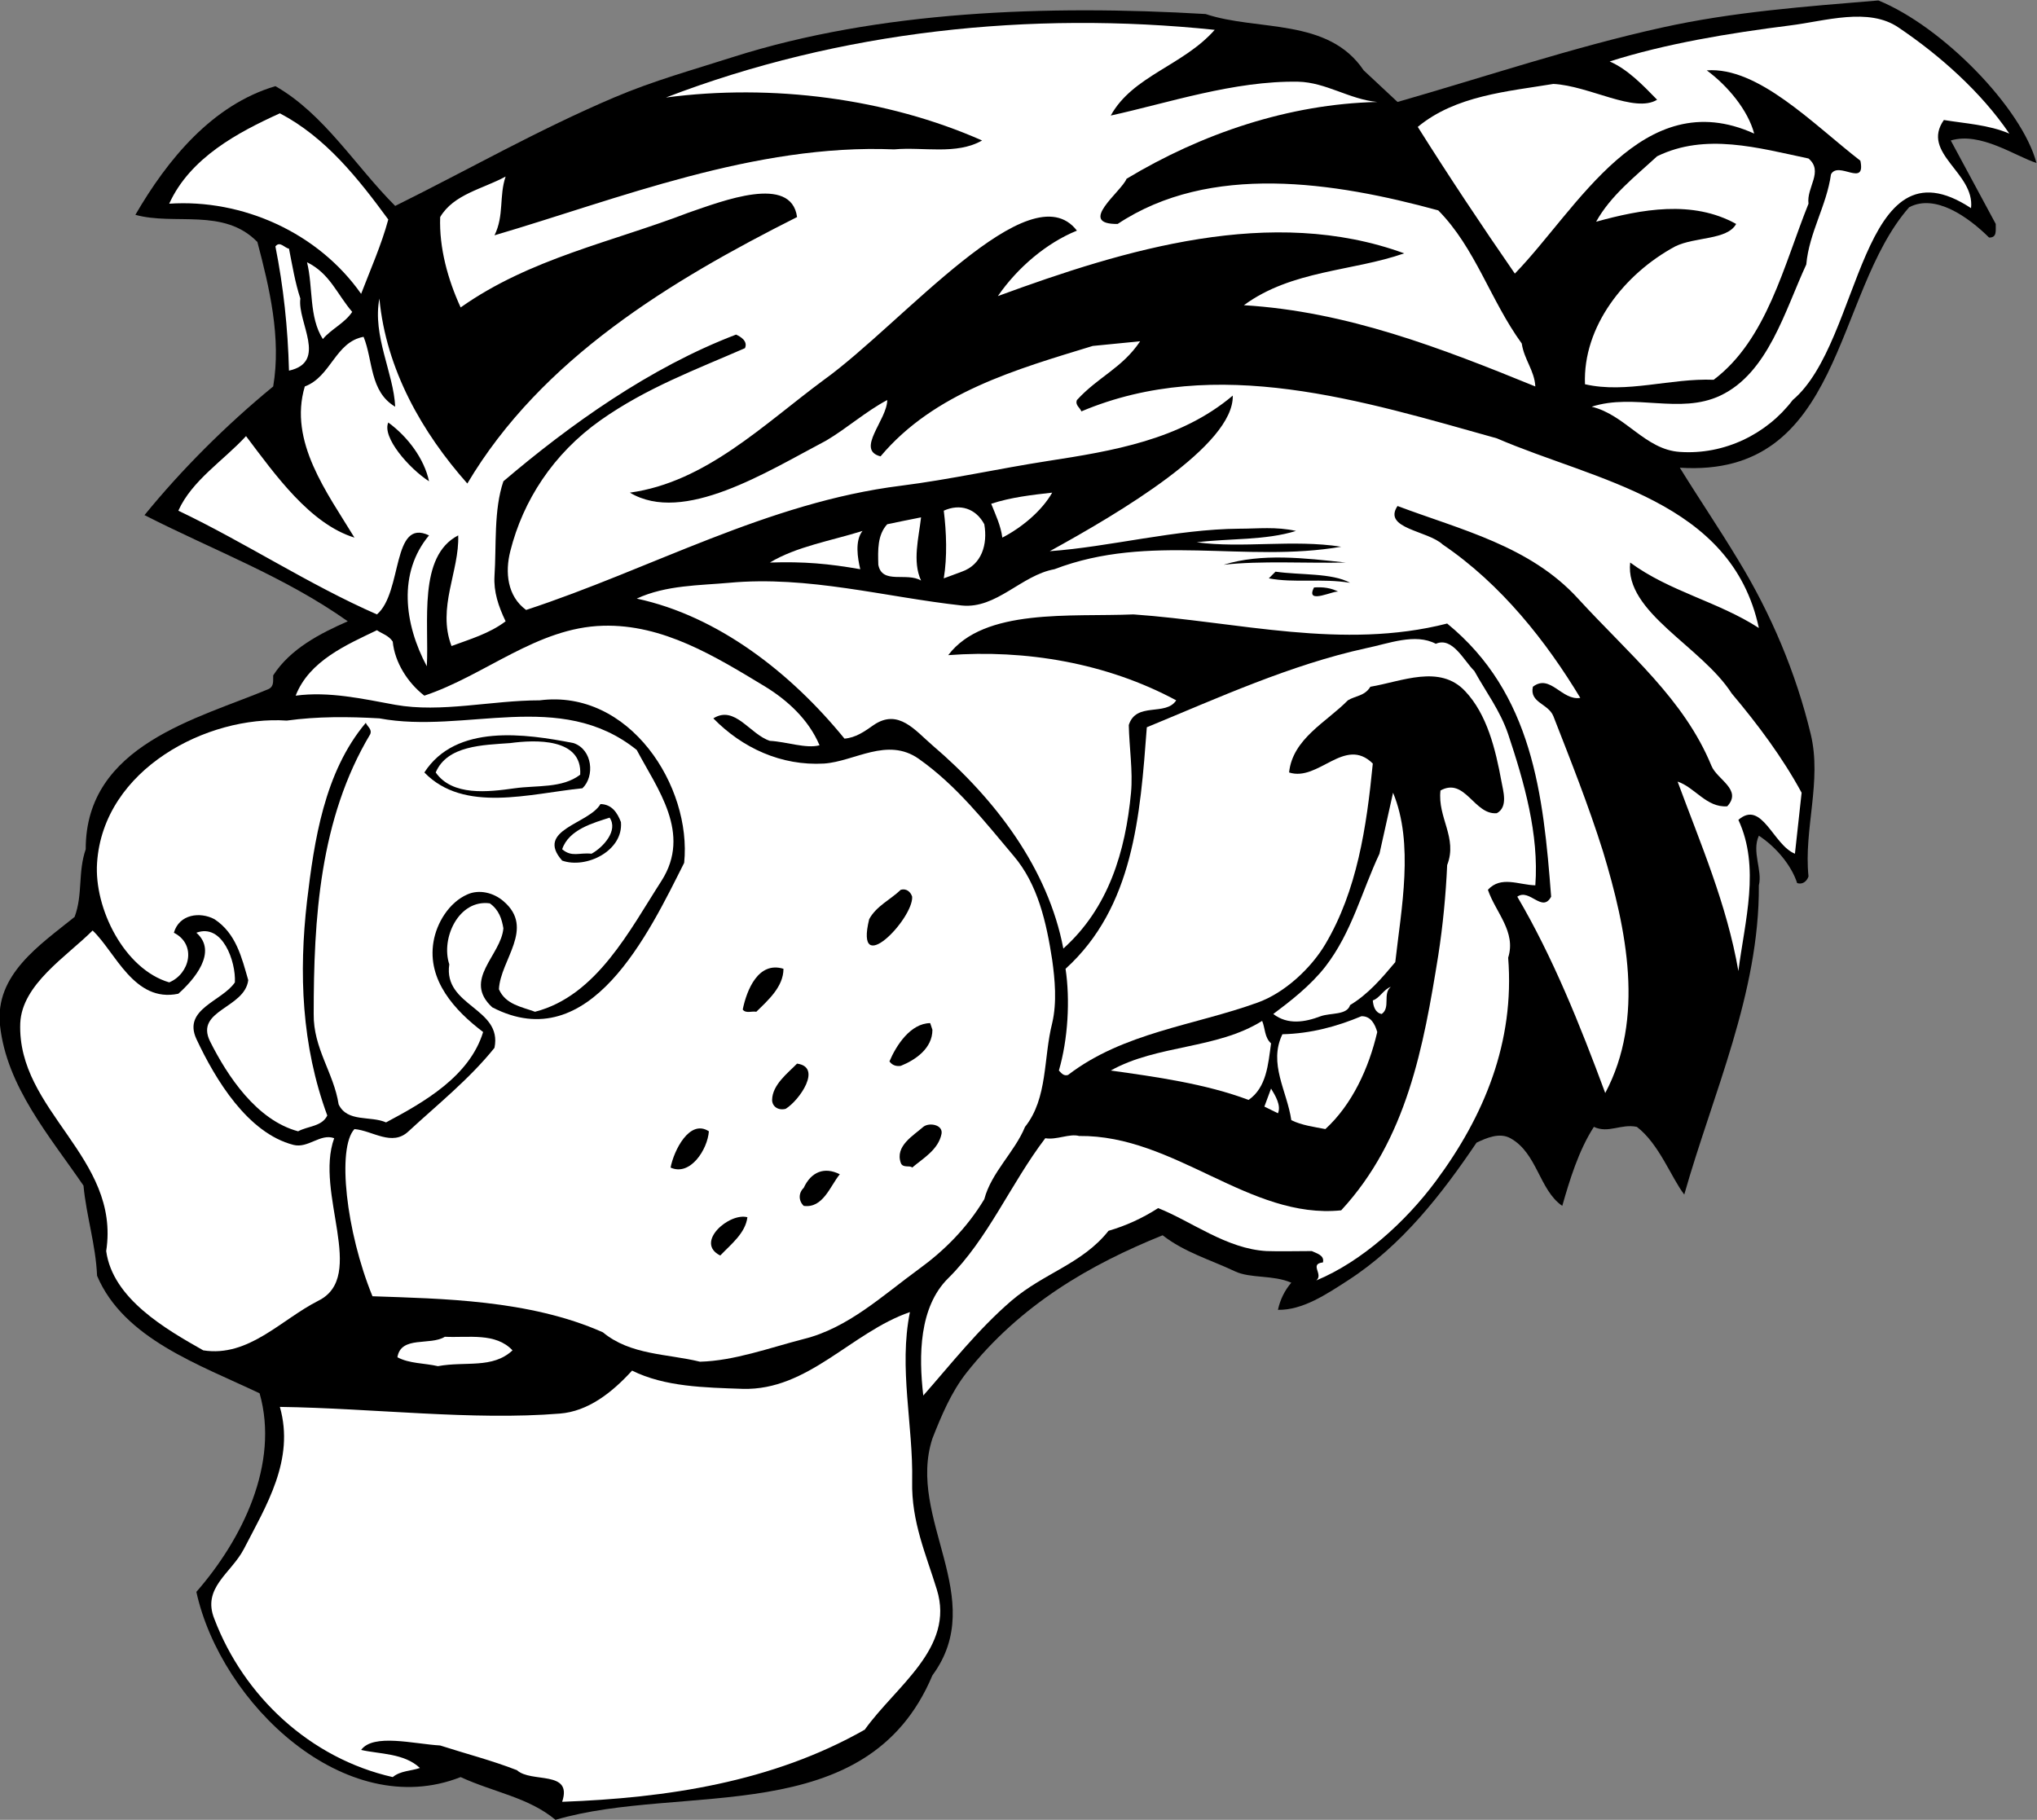
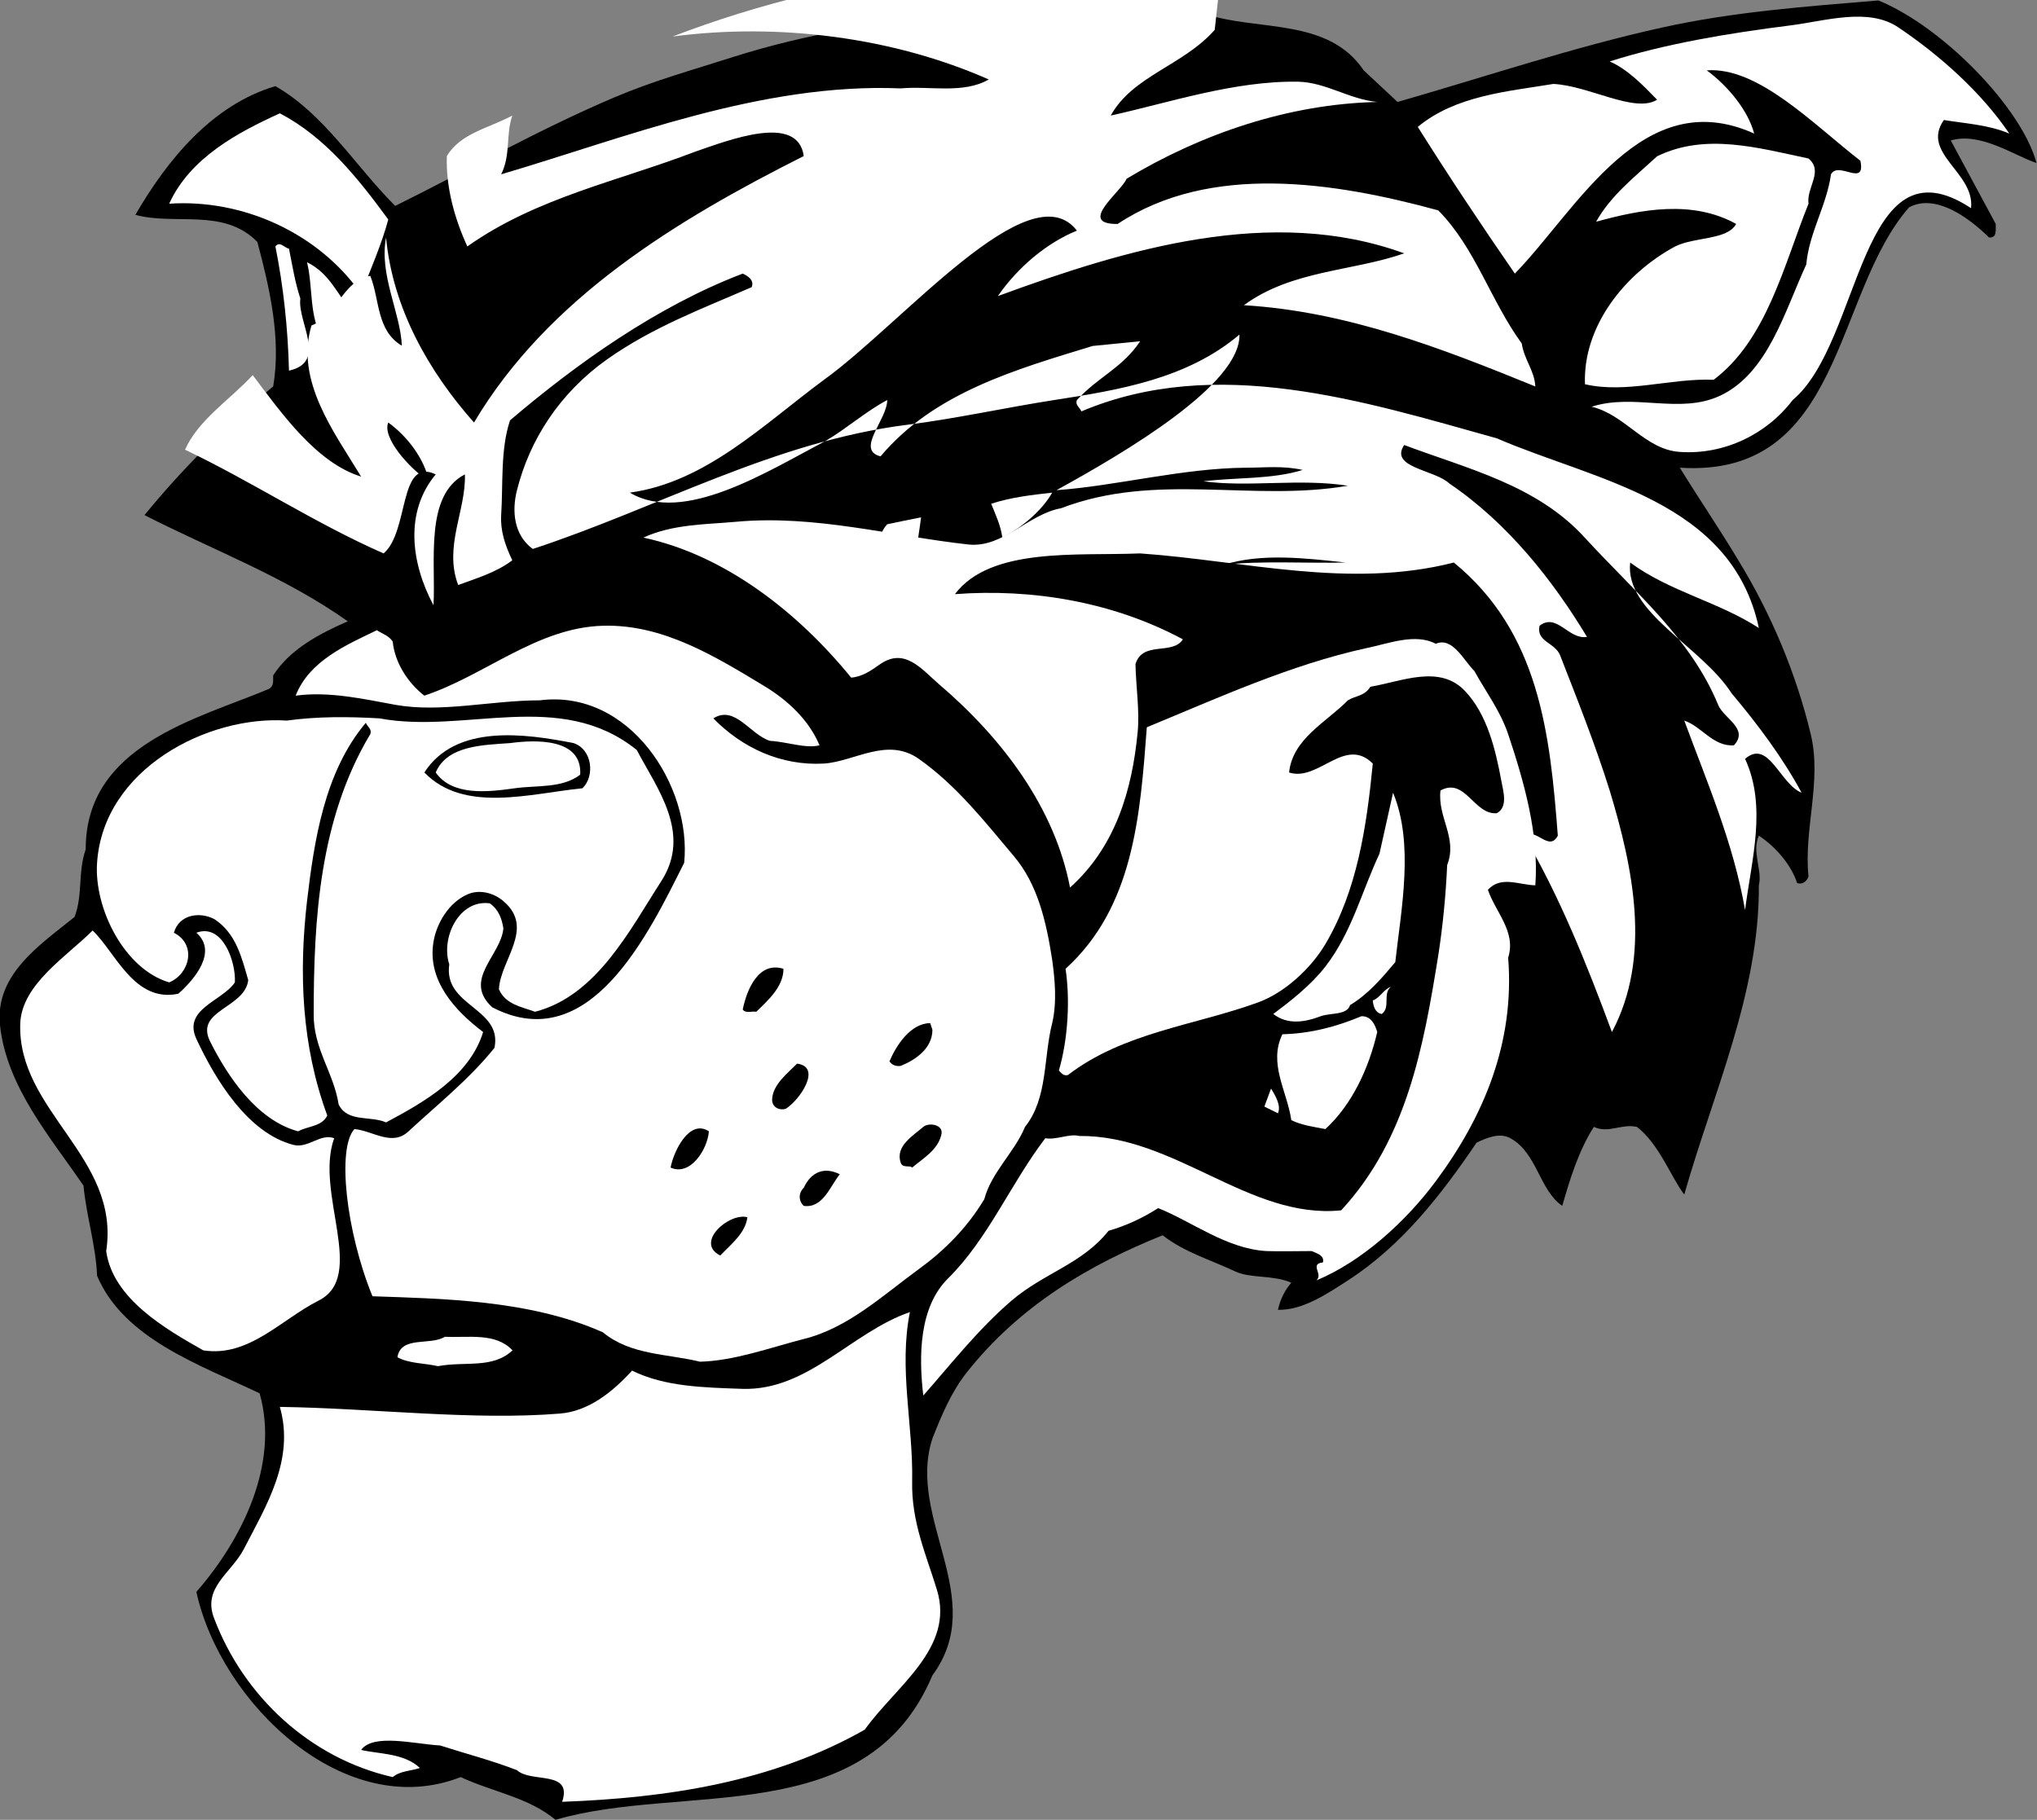
<svg xmlns="http://www.w3.org/2000/svg" viewBox="0 0 1219.6 1089.733" height="1089.733" width="1219.6" xml:space="preserve" id="svg2" version="1.1">
  <rect x="0" y="0" width="1219.6" height="1089.733" fill="#808080" stroke="none" />
  <defs id="defs6" />
  <g transform="matrix(1.333,0,0,-1.333,0,1089.733)" id="g10">
    <g transform="scale(0.1)" id="g12">
      <path id="path14" style="fill:#000000;fill-opacity:1;fill-rule:nonzero;stroke:none" d="m 8437,8173 c 289,-118 644,-483 710,-730 -95,30 -251,141 -385,101 l 202,-375 c -1,-29 7,-62 -30,-61 -94,93 -242,198 -359,136 -341,-388 -295,-1217 -1030,-1170 87,-141 175,-270 263,-416 147,-241 259,-506 325,-781 51,-211 -32,-427 -10,-639 -7,-21 -26,-38 -51,-30 -27,84 -100,166 -172,213 -33,-72 17,-156 0,-223 3,-484 -207,-937 -335,-1389 -57,73 -113,228 -213,304 -71,15 -128,-31 -193,0 -69,-107 -109,-240 -142,-355 -104,72 -112,237 -233,304 -49,27 -108,1 -152,-20 -156,-231 -336,-463 -578,-619 -96,-62 -203,-134 -314,-132 10,46 30,87 60,122 -83,36 -183,18 -253,51 -110,52 -226,85 -325,162 -325,-131 -640,-312 -882,-619 -68,-87 -111,-190 -152,-294 -117,-360 255,-718 0,-1064 C 3894,-50 3066,168 2495,0 2374,100.996 2219,123 2069,191.996 1551,-12 992,521.996 882,1024 c 206,236 374,575 284,892 -271,129 -610,245 -730,528 -6,140 -48,267 -61,405 -151,221 -345,444 -375,720 -24,228 179,361 335,487 38,101 14,200 50,304 -1,470 507,587 822,720 25,13 19,38 20,61 77,120 212,189 335,243 -284,201 -601,318 -913,477 166,204 366,404 578,578 37,217 -17,445 -71,649 -151,155 -371,73 -548,122 144,248 345,494 629,578 219,-125 358,-358 538,-538 327,162 642,342 983,487 181,77 351,123 538,183 650,206 1407,234 2119,192 233,-78 550,-15 710,-253 l 152,-142 c 394,113 792,247 1187,334 319,71 649,95 973,122" />
      <path id="path16" style="fill:#ffffff;fill-opacity:1;fill-rule:nonzero;stroke:none" d="m 9025,7575 c -94,40 -198,45 -294,61 -105,-150 140,-236 122,-396 -502,331 -488,-599 -801,-862 -116,-153 -307,-247 -507,-233 -156,10 -245,167 -396,203 192,62 396,-36 578,50 214,101 289,379 386,589 13,144 91,263 111,405 33,62 157,-61 132,61 -213,165 -459,423 -690,406 95,-70 185,-179 213,-284 -502,227 -794,-340 -1075,-629 -150,217 -295,435 -436,659 170,141 403,159 609,193 161,-8 365,-133 466,-71 -66,68 -133,137 -213,172 251,80 535,127 812,162 154,19 351,83 486,-10 184,-124 370,-289 497,-476" />
-       <path id="path18" style="fill:#ffffff;fill-opacity:1;fill-rule:nonzero;stroke:none" d="m 5456,8041 c -142,-161 -368,-206 -467,-385 256,56 554,157 842,152 125,-3 229,-79 355,-91 -397,-9 -789,-142 -1126,-345 -23,-58 -225,-205 -40,-203 414,275 972,189 1440,61 167,-169 234,-404 375,-598 11,-73 57,-121 61,-193 -422,172 -846,337 -1309,365 215,158 489,152 720,233 -595,217 -1251,19 -1825,-192 88,128 219,239 355,294 -210,273 -783,-416 -1136,-670 -272,-201 -531,-460 -872,-507 241,-144 614,93 882,234 93,55 178,131 274,182 0,-89 -144,-224 -30,-253 241,287 610,391 953,496 l 213,21 c -81,-121 -188,-159 -284,-264 -9,-23 14,-34 20,-51 606,256 1265,47 1866,-121 444,-192 1054,-278 1177,-852 -184,119 -400,163 -578,294 -25,-224 319,-375 456,-588 118,-140 229,-289 314,-446 l -30,-274 c -98,39 -148,244 -254,152 99,-213 29,-453 0,-679 -52,300 -170,572 -273,851 78,-26 130,-118 223,-111 69,75 -46,120 -71,182 -123,299 -369,500 -599,751 -216,237 -527,309 -811,416 -68,-102 136,-110 203,-173 264,-179 466,-437 618,-689 -83,-14 -135,110 -213,50 -16,-72 69,-75 92,-132 78,-200 157,-398 223,-608 106,-350 189,-749 10,-1085 -113,305 -235,610 -395,882 55,39 112,-75 152,0 -35,459 -83,913 -467,1227 -470,-120 -940,8 -1409,41 -281,-12 -671,30 -832,-183 345,26 710,-34 1024,-203 -47,-73 -180,-5 -213,-111 2,-100 19,-208 10,-304 -25,-265 -101,-518 -304,-700 -68,357 -303,670 -588,913 -77,66 -153,167 -264,91 -41,-29 -81,-57 -131,-61 -240,295 -568,551 -933,629 131,61 284,59 415,71 355,33 700,-64 1045,-102 156,-16 267,136 416,163 428,164 858,27 1288,101 -217,34 -445,-8 -649,20 148,18 308,8 446,51 -90,20 -171,10 -254,10 -286,-2 -584,-82 -852,-101 313,172 828,476 822,699 -235,-199 -541,-249 -832,-294 -219,-34 -438,-83 -659,-111 -599,-75 -1122,-374 -1683,-558 -85,62 -95,170 -71,264 57,227 192,437 405,588 207,146 429,228 649,324 14,32 -20,52 -40,61 -388,-148 -749,-407 -1045,-659 -44,-129 -31,-290 -40,-426 -4,-70 17,-134 50,-203 -73,-55 -159,-80 -243,-111 -66,172 36,337 30,497 -182,-94 -130,-391 -141,-588 -102,191 -130,420 10,588 -168,80 -118,-256 -234,-355 -306,134 -590,322 -892,466 61,136 203,225 304,335 132,-175 287,-394 487,-456 -122,201 -297,431 -223,679 118,44 137,200 264,223 43,-106 27,-246 142,-314 -7,151 -103,319 -71,486 30,-319 192,-602 395,-831 333,561 913,911 1481,1197 -26,193 -335,72 -487,20 -346,-133 -713,-206 -1024,-426 -57,124 -97,267 -92,406 61,103 191,126 294,182 -30,-87 -6,-175 -50,-264 554,163 1168,412 1795,386 130,12 280,-26 395,40 -427,189 -943,256 -1420,193 781,300 1638,390 2465,304" />
+       <path id="path18" style="fill:#ffffff;fill-opacity:1;fill-rule:nonzero;stroke:none" d="m 5456,8041 c -142,-161 -368,-206 -467,-385 256,56 554,157 842,152 125,-3 229,-79 355,-91 -397,-9 -789,-142 -1126,-345 -23,-58 -225,-205 -40,-203 414,275 972,189 1440,61 167,-169 234,-404 375,-598 11,-73 57,-121 61,-193 -422,172 -846,337 -1309,365 215,158 489,152 720,233 -595,217 -1251,19 -1825,-192 88,128 219,239 355,294 -210,273 -783,-416 -1136,-670 -272,-201 -531,-460 -872,-507 241,-144 614,93 882,234 93,55 178,131 274,182 0,-89 -144,-224 -30,-253 241,287 610,391 953,496 l 213,21 c -81,-121 -188,-159 -284,-264 -9,-23 14,-34 20,-51 606,256 1265,47 1866,-121 444,-192 1054,-278 1177,-852 -184,119 -400,163 -578,294 -25,-224 319,-375 456,-588 118,-140 229,-289 314,-446 c -98,39 -148,244 -254,152 99,-213 29,-453 0,-679 -52,300 -170,572 -273,851 78,-26 130,-118 223,-111 69,75 -46,120 -71,182 -123,299 -369,500 -599,751 -216,237 -527,309 -811,416 -68,-102 136,-110 203,-173 264,-179 466,-437 618,-689 -83,-14 -135,110 -213,50 -16,-72 69,-75 92,-132 78,-200 157,-398 223,-608 106,-350 189,-749 10,-1085 -113,305 -235,610 -395,882 55,39 112,-75 152,0 -35,459 -83,913 -467,1227 -470,-120 -940,8 -1409,41 -281,-12 -671,30 -832,-183 345,26 710,-34 1024,-203 -47,-73 -180,-5 -213,-111 2,-100 19,-208 10,-304 -25,-265 -101,-518 -304,-700 -68,357 -303,670 -588,913 -77,66 -153,167 -264,91 -41,-29 -81,-57 -131,-61 -240,295 -568,551 -933,629 131,61 284,59 415,71 355,33 700,-64 1045,-102 156,-16 267,136 416,163 428,164 858,27 1288,101 -217,34 -445,-8 -649,20 148,18 308,8 446,51 -90,20 -171,10 -254,10 -286,-2 -584,-82 -852,-101 313,172 828,476 822,699 -235,-199 -541,-249 -832,-294 -219,-34 -438,-83 -659,-111 -599,-75 -1122,-374 -1683,-558 -85,62 -95,170 -71,264 57,227 192,437 405,588 207,146 429,228 649,324 14,32 -20,52 -40,61 -388,-148 -749,-407 -1045,-659 -44,-129 -31,-290 -40,-426 -4,-70 17,-134 50,-203 -73,-55 -159,-80 -243,-111 -66,172 36,337 30,497 -182,-94 -130,-391 -141,-588 -102,191 -130,420 10,588 -168,80 -118,-256 -234,-355 -306,134 -590,322 -892,466 61,136 203,225 304,335 132,-175 287,-394 487,-456 -122,201 -297,431 -223,679 118,44 137,200 264,223 43,-106 27,-246 142,-314 -7,151 -103,319 -71,486 30,-319 192,-602 395,-831 333,561 913,911 1481,1197 -26,193 -335,72 -487,20 -346,-133 -713,-206 -1024,-426 -57,124 -97,267 -92,406 61,103 191,126 294,182 -30,-87 -6,-175 -50,-264 554,163 1168,412 1795,386 130,12 280,-26 395,40 -427,189 -943,256 -1420,193 781,300 1638,390 2465,304" />
      <path id="path20" style="fill:#ffffff;fill-opacity:1;fill-rule:nonzero;stroke:none" d="m 1257,7666 c 206,-108 352,-293 487,-477 -30,-112 -81,-227 -122,-334 -193,275 -533,427 -862,405 94,207 310,321 497,406" />
      <path id="path22" style="fill:#ffffff;fill-opacity:1;fill-rule:nonzero;stroke:none" d="m 8123,7463 c 69,-58 -10,-130 0,-203 -111,-276 -187,-611 -426,-791 -193,8 -392,-63 -578,-20 -10,259 177,496 405,619 89,44 234,28 274,101 -196,109 -426,66 -629,10 66,118 173,201 274,294 217,106 453,38 680,-10" />
      <path id="path24" style="fill:#ffffff;fill-opacity:1;fill-rule:nonzero;stroke:none" d="m 1349,6834 c -14,-107 124,-285 -51,-324 -5,193 -25,378 -61,558 20,26 41,-7 61,-10 15,-75 27,-151 51,-224" />
      <path id="path26" style="fill:#ffffff;fill-opacity:1;fill-rule:nonzero;stroke:none" d="m 1582,6774 c -34,-51 -93,-76 -132,-122 -63,99 -43,232 -71,345 103,-51 133,-141 203,-223" />
      <path id="path28" style="fill:#000000;fill-opacity:1;fill-rule:nonzero;stroke:none" d="m 1927,6013 c -90,58 -212,198 -183,264 88,-64 162,-164 183,-264" />
      <path id="path30" style="fill:#ffffff;fill-opacity:1;fill-rule:nonzero;stroke:none" d="m 4502,5760 c -7,54 -30,102 -50,152 88,29 184,40 274,50 -46,-81 -135,-156 -224,-202" />
-       <path id="path32" style="fill:#ffffff;fill-opacity:1;fill-rule:nonzero;stroke:none" d="m 4421,5820 c 16,-91 -12,-182 -101,-213 l -81,-30 c 16,96 12,208 0,304 73,33 144,10 182,-61" />
      <path id="path34" style="fill:#ffffff;fill-opacity:1;fill-rule:nonzero;stroke:none" d="m 4137,5851 c -10,-90 -40,-198 0,-284 -64,39 -175,-19 -192,71 -2,67 -4,134 40,182 51,11 102,21 152,31" />
      <path id="path36" style="fill:#ffffff;fill-opacity:1;fill-rule:nonzero;stroke:none" d="m 3874,5790 c -35,-44 -22,-122 -10,-172 -142,25 -253,35 -406,30 119,72 276,98 416,142" />
      <path id="path38" style="fill:#ffffff;fill-opacity:1;fill-rule:nonzero;stroke:none" d="m 4168,5760 -10,-61 10,61" />
      <path id="path40" style="fill:#000000;fill-opacity:1;fill-rule:nonzero;stroke:none" d="m 6044,5648 c -170,-4 -384,9 -548,-10 170,53 365,30 548,10" />
      <path id="path42" style="fill:#000000;fill-opacity:1;fill-rule:nonzero;stroke:none" d="m 6064,5557 c -128,21 -250,-2 -365,20 l 30,30 c 111,-16 253,-5 335,-50" />
      <path id="path44" style="fill:#000000;fill-opacity:1;fill-rule:nonzero;stroke:none" d="m 6013,5516 c -12,13 -154,-63 -111,20 40,3 78,-2 111,-20" />
      <path id="path46" style="fill:#ffffff;fill-opacity:1;fill-rule:nonzero;stroke:none" d="m 3438,5090 c 99,-61 194,-147 243,-263 -62,-16 -147,16 -223,20 -90,29 -157,162 -254,101 130,-133 305,-214 497,-203 137,9 284,121 426,21 171,-121 296,-282 426,-436 109,-128 147,-299 173,-467 12,-87 22,-190 0,-284 -40,-157 -19,-337 -122,-466 -47,-114 -151,-204 -183,-325 -78,-130 -181,-232 -294,-314 -162,-118 -318,-265 -517,-314 -155,-40 -312,-98 -466,-102 -146,36 -312,29 -436,132 -330,147 -729,151 -1035,162 -119,291 -160,666 -81,751 82,-7 169,-80 243,-10 125,116 273,234 386,375 37,180 -231,186 -203,375 -39,118 43,293 182,274 41,-29 54,-70 61,-112 -10,-122 -185,-231 -50,-355 439,-228 704,335 862,649 35,343 -245,782 -649,730 -217,0 -442,-57 -649,-20 -147,27 -298,61 -447,41 61,157 230,229 365,294 25,-17 52,-23 71,-51 9,-94 68,-186 142,-243 273,91 506,306 802,314 270,8 505,-138 730,-274" />
      <path id="path48" style="fill:#ffffff;fill-opacity:1;fill-rule:nonzero;stroke:none" d="m 6449,5283 c 75,33 126,-76 173,-122 52,-94 116,-178 152,-284 72,-216 139,-450 122,-679 -75,2 -154,44 -213,-20 34,-101 128,-188 91,-305 30,-379 -108,-712 -325,-1004 -135,-182 -332,-361 -537,-446 34,27 -33,74 30,81 8,33 -30,41 -50,51 -55,0 -149,-2 -203,0 -180,10 -336,133 -487,193 -70,-45 -144,-79 -223,-102 -118,-149 -290,-189 -436,-314 -150,-129 -271,-284 -396,-426 -21,179 -19,398 112,527 179,177 280,424 436,629 50,-9 109,22 152,10 430,5 765,-376 1177,-334 295,319 370,735 436,1145 21,135 34,272 40,406 48,123 -44,213 -30,335 111,61 151,-111 253,-102 52,28 28,101 21,142 -27,147 -65,302 -163,406 -114,122 -284,44 -426,20 -25,-42 -67,-40 -101,-61 -96,-98 -248,-172 -264,-324 132,-43 250,165 376,40 -28,-287 -71,-571 -213,-811 -64,-108 -182,-219 -305,-263 -285,-103 -602,-134 -851,-325 -20,-6 -30,9 -41,20 41,140 51,317 30,457 305,277 335,685 365,1085 320,132 646,281 984,355 103,21 221,69 314,20" />
      <path id="path50" style="fill:#ffffff;fill-opacity:1;fill-rule:nonzero;stroke:none" d="m 1704,4948 c 386,-72 812,135 1156,-142 91,-173 248,-374 111,-588 -142,-220 -291,-517 -568,-588 -59,22 -132,32 -162,101 6,132 164,274 20,396 -44,38 -109,54 -162,30 -82,-36 -138,-128 -152,-213 -29,-173 96,-309 223,-405 -61,-199 -265,-315 -436,-406 -70,31 -174,-1 -213,81 -22,142 -114,251 -112,406 0,427 26,876 254,1257 9,23 -14,35 -20,51 -187,-222 -232,-532 -264,-801 -37,-322 -25,-648 91,-963 -24,-50 -87,-47 -131,-71 -186,50 -317,247 -396,405 -68,140 156,147 172,274 -29,100 -54,210 -152,274 -64,34 -158,23 -182,-61 104,-53 71,-185 -21,-223 -201,59 -338,332 -324,537 28,422 497,663 852,639 138,19 276,18 416,10" />
      <path id="path52" style="fill:#000000;fill-opacity:1;fill-rule:nonzero;stroke:none" d="m 2616,4634 c -237,-24 -532,-113 -710,71 142,220 454,174 670,132 86,-29 96,-150 40,-203" />
      <path id="path54" style="fill:#ffffff;fill-opacity:1;fill-rule:nonzero;stroke:none" d="m 2606,4695 c -81,-62 -194,-47 -294,-61 -120,-17 -280,-36 -355,71 52,122 213,123 335,132 111,15 324,24 314,-142" />
      <path id="path56" style="fill:#ffffff;fill-opacity:1;fill-rule:nonzero;stroke:none" d="m 6267,3853 c -63,-75 -121,-143 -203,-193 -14,-46 -87,-34 -132,-50 -71,-27 -148,-40 -213,10 75,56 168,128 234,213 119,154 163,337 243,507 l 61,274 c 95,-229 37,-520 10,-761" />
-       <path id="path58" style="fill:#000000;fill-opacity:1;fill-rule:nonzero;stroke:none" d="m 2789,4482 c 11,-129 -156,-211 -264,-173 -123,139 120,164 172,254 51,-1 76,-39 92,-81" />
      <path id="path60" style="fill:#ffffff;fill-opacity:1;fill-rule:nonzero;stroke:none" d="m 2657,4340 c -57,6 -88,-17 -132,20 30,90 143,119 213,142 40,-57 -28,-133 -81,-162" />
-       <path id="path62" style="fill:#000000;fill-opacity:1;fill-rule:nonzero;stroke:none" d="m 4097,4147 c 6,-99 -260,-376 -193,-101 32,59 95,87 142,132 25,7 44,-9 51,-31" />
      <path id="path64" style="fill:#ffffff;fill-opacity:1;fill-rule:nonzero;stroke:none" d="m 801,3711 c 70,62 179,188 81,274 117,44 178,-129 173,-223 -57,-85 -235,-119 -173,-254 86,-184 231,-423 436,-476 66,-17 121,53 183,30 -89,-246 149,-621 -71,-730 -168,-85 -313,-255 -517,-223 -168,95 -407,232 -436,446 65,422 -401,629 -386,1024 8,175 208,299 325,416 102,-96 186,-326 385,-284" />
      <path id="path66" style="fill:#000000;fill-opacity:1;fill-rule:nonzero;stroke:none" d="m 3519,3823 c 0,-81 -70,-142 -122,-193 -20,4 -47,-9 -61,10 18,88 70,218 183,183" />
      <path id="path68" style="fill:#ffffff;fill-opacity:1;fill-rule:nonzero;stroke:none" d="m 6247,3742 c -38,-31 0,-93 -41,-122 -29,5 -38,35 -40,61 31,10 49,50 81,61" />
      <path id="path70" style="fill:#ffffff;fill-opacity:1;fill-rule:nonzero;stroke:none" d="m 6186,3539 c -38,-163 -113,-326 -233,-436 -52,10 -106,17 -153,40 -19,131 -104,254 -40,386 128,3 245,35 355,81 43,1 61,-37 71,-71" />
-       <path id="path72" style="fill:#ffffff;fill-opacity:1;fill-rule:nonzero;stroke:none" d="m 5709,3488 c -13,-94 -20,-198 -101,-254 -194,73 -419,104 -619,132 209,117 476,95 680,223 14,-33 10,-74 40,-101" />
      <path id="path74" style="fill:#000000;fill-opacity:1;fill-rule:nonzero;stroke:none" d="m 4188,3549 c 0,-83 -75,-135 -142,-162 -20,-3 -38,2 -51,20 30,71 94,171 183,172 l 10,-30" />
      <path id="path76" style="fill:#000000;fill-opacity:1;fill-rule:nonzero;stroke:none" d="m 3529,3194 c -34,-9 -61,11 -61,40 1,68 70,120 112,163 114,-15 12,-164 -51,-203" />
      <path id="path78" style="fill:#ffffff;fill-opacity:1;fill-rule:nonzero;stroke:none" d="m 5740,3174 -61,30 30,81 c 20,-33 46,-76 31,-111" />
      <path id="path80" style="fill:#000000;fill-opacity:1;fill-rule:nonzero;stroke:none" d="m 4229,3082 c -14,-72 -84,-111 -132,-152 -9,12 -42,-4 -51,21 -27,76 57,123 101,162 26,21 89,10 82,-31" />
      <path id="path82" style="fill:#000000;fill-opacity:1;fill-rule:nonzero;stroke:none" d="m 3184,3093 c -6,-82 -84,-203 -172,-163 14,75 85,220 172,163" />
      <path id="path84" style="fill:#000000;fill-opacity:1;fill-rule:nonzero;stroke:none" d="m 3772,2900 c -43,-52 -75,-154 -162,-142 -24,23 -24,58 0,81 33,72 93,96 162,61" />
      <path id="path86" style="fill:#000000;fill-opacity:1;fill-rule:nonzero;stroke:none" d="m 3357,2707 c -9,-71 -71,-119 -122,-172 -116,58 40,194 122,172" />
      <path id="path88" style="fill:#ffffff;fill-opacity:1;fill-rule:nonzero;stroke:none" d="m 4087,2281 c -51,-252 15,-507 10,-760 -4,-182 63,-330 111,-487 C 4289,771.996 4025,601.996 3884,405 3469,169 2993,98 2525,80.996 2573,225 2386,164 2322,223 c -116,45 -227,72.996 -345,111 -119,6.996 -300,55 -355,-20 82,-19 193,-14 264,-81 -40,-14 -87,-12.004 -122,-41.004 -371,84 -669,363.004 -801,710 C 906,1042 1038,1107 1095,1216 c 100,194 230,401 162,639 419,-6 866,-62 1258,-30 125,10 232,92 324,193 147,-73 325,-76 497,-82 294,-8 486,253 751,345" />
      <path id="path90" style="fill:#ffffff;fill-opacity:1;fill-rule:nonzero;stroke:none" d="m 2302,2109 c -90,-84 -211,-48 -335,-71 -61,14 -128,11 -182,40 16,98 147,51 213,92 107,-5 228,20 304,-61" />
    </g>
  </g>
</svg>